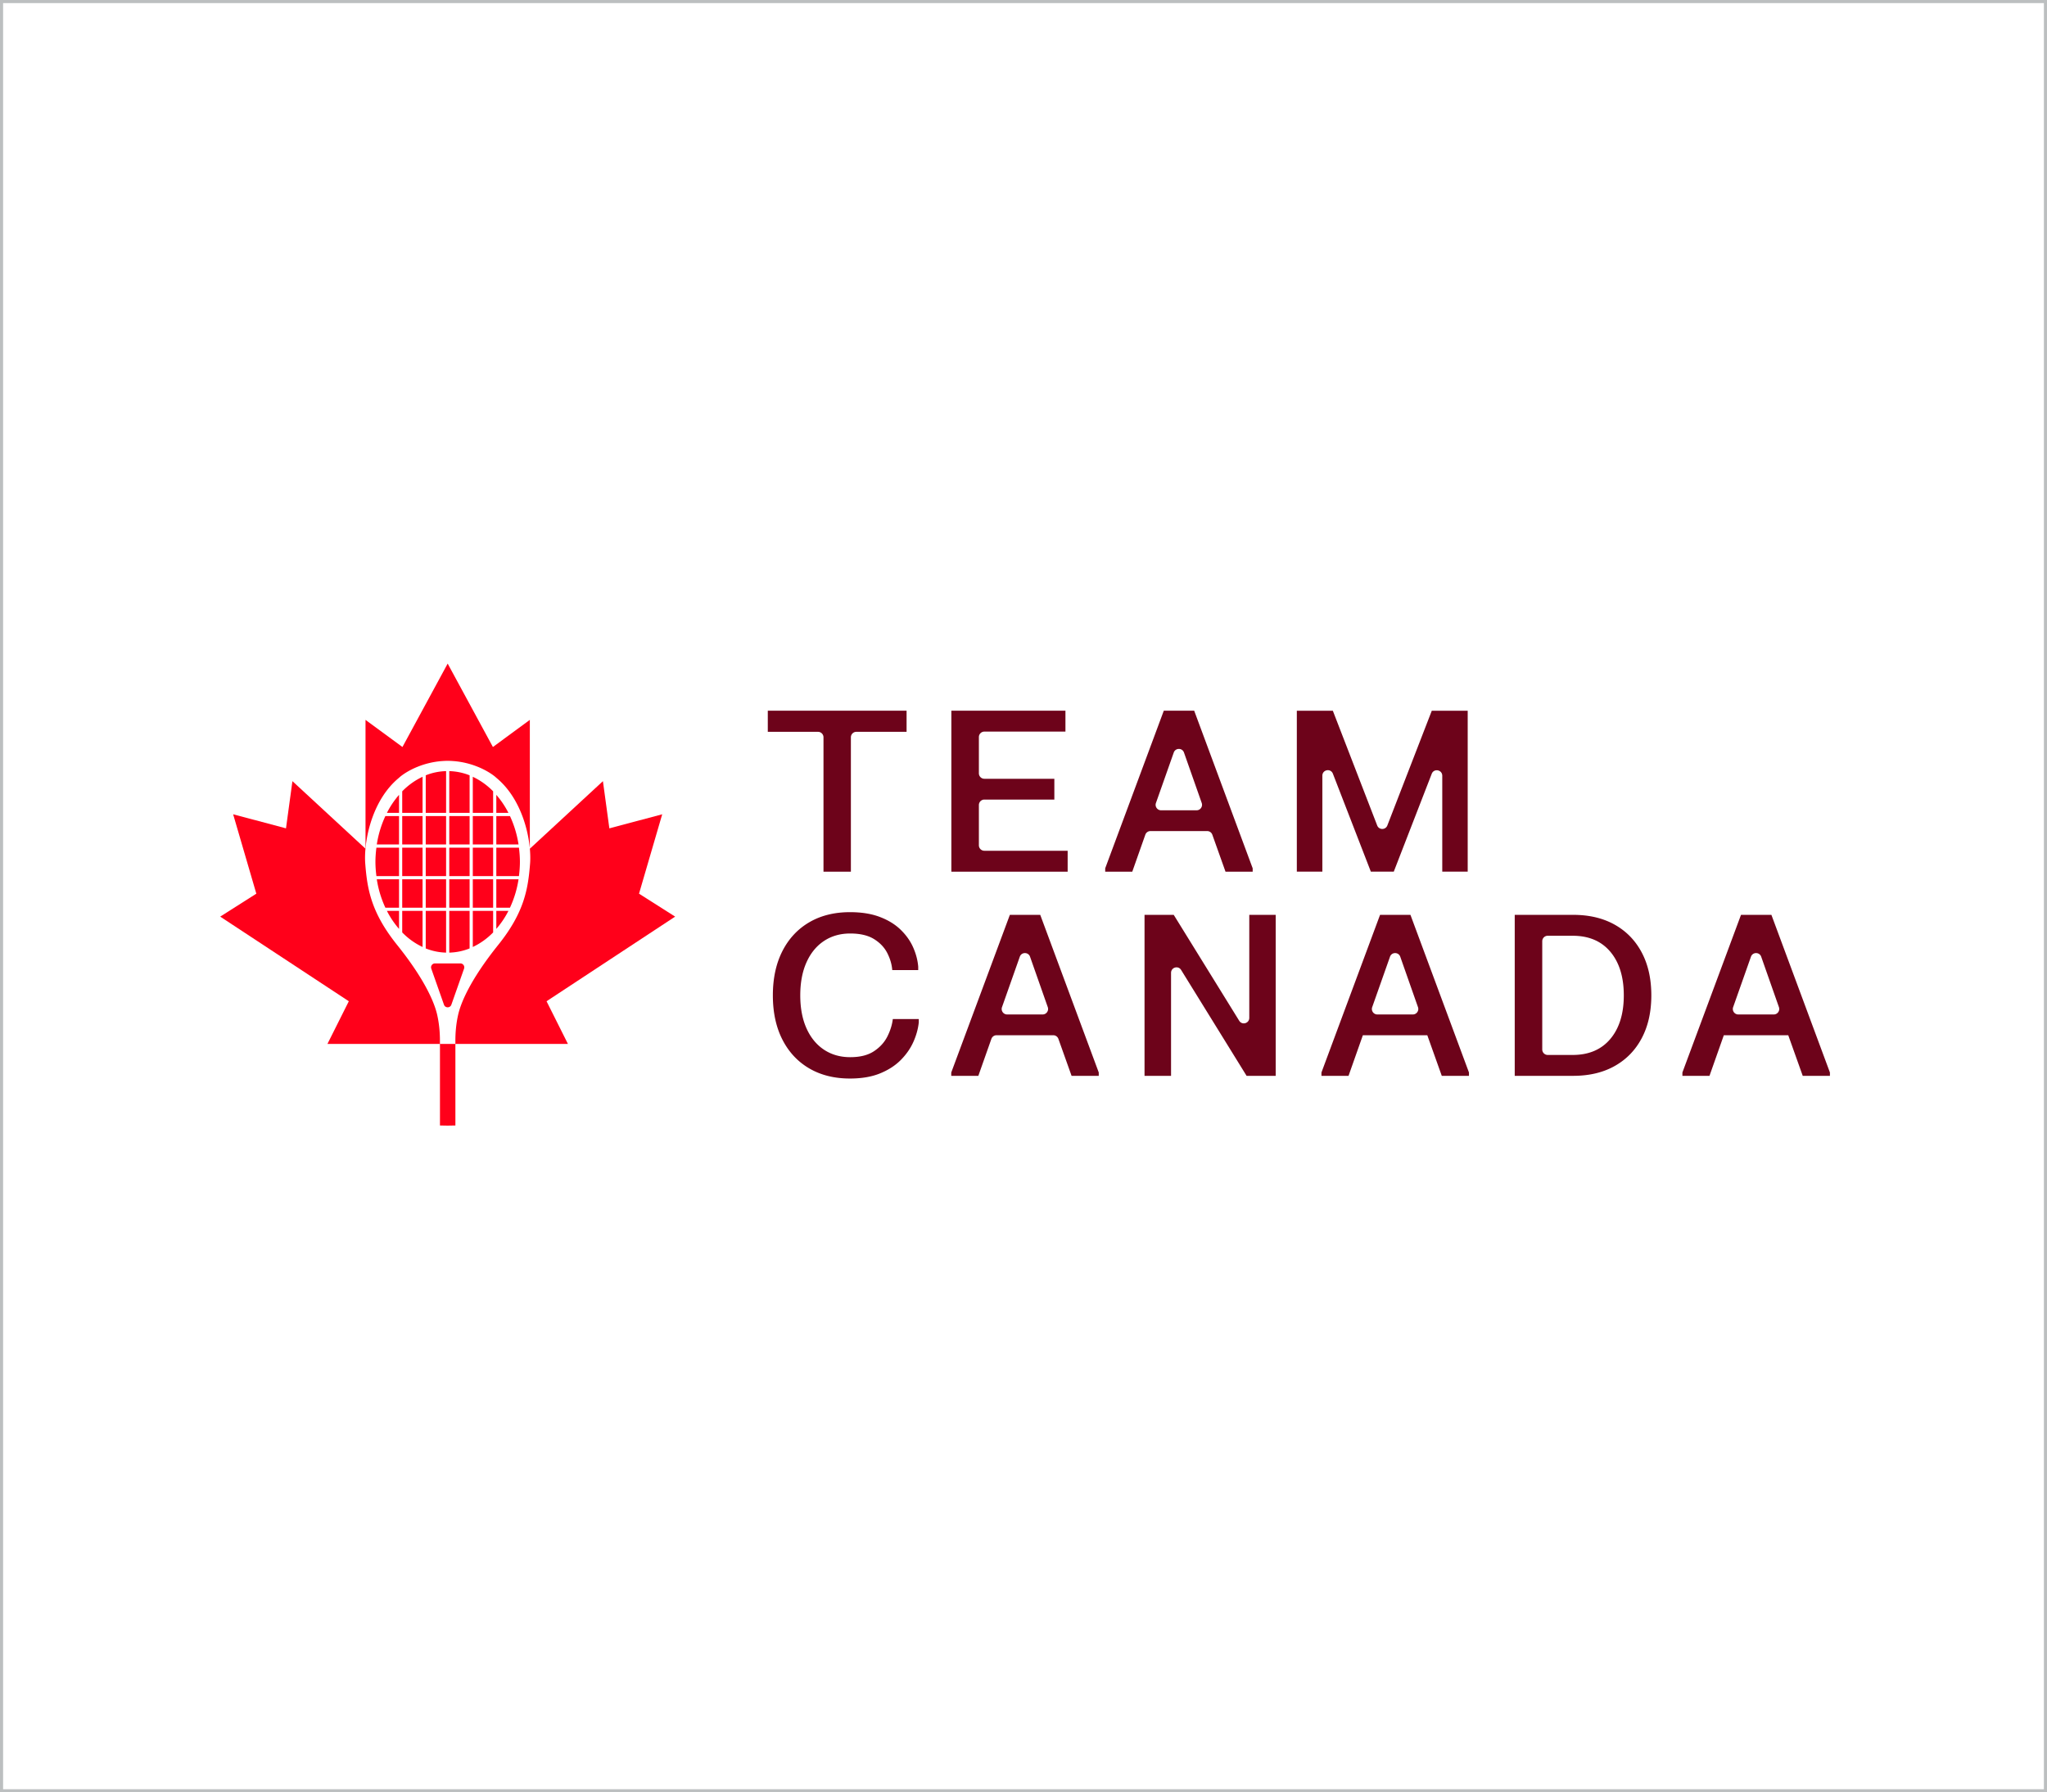
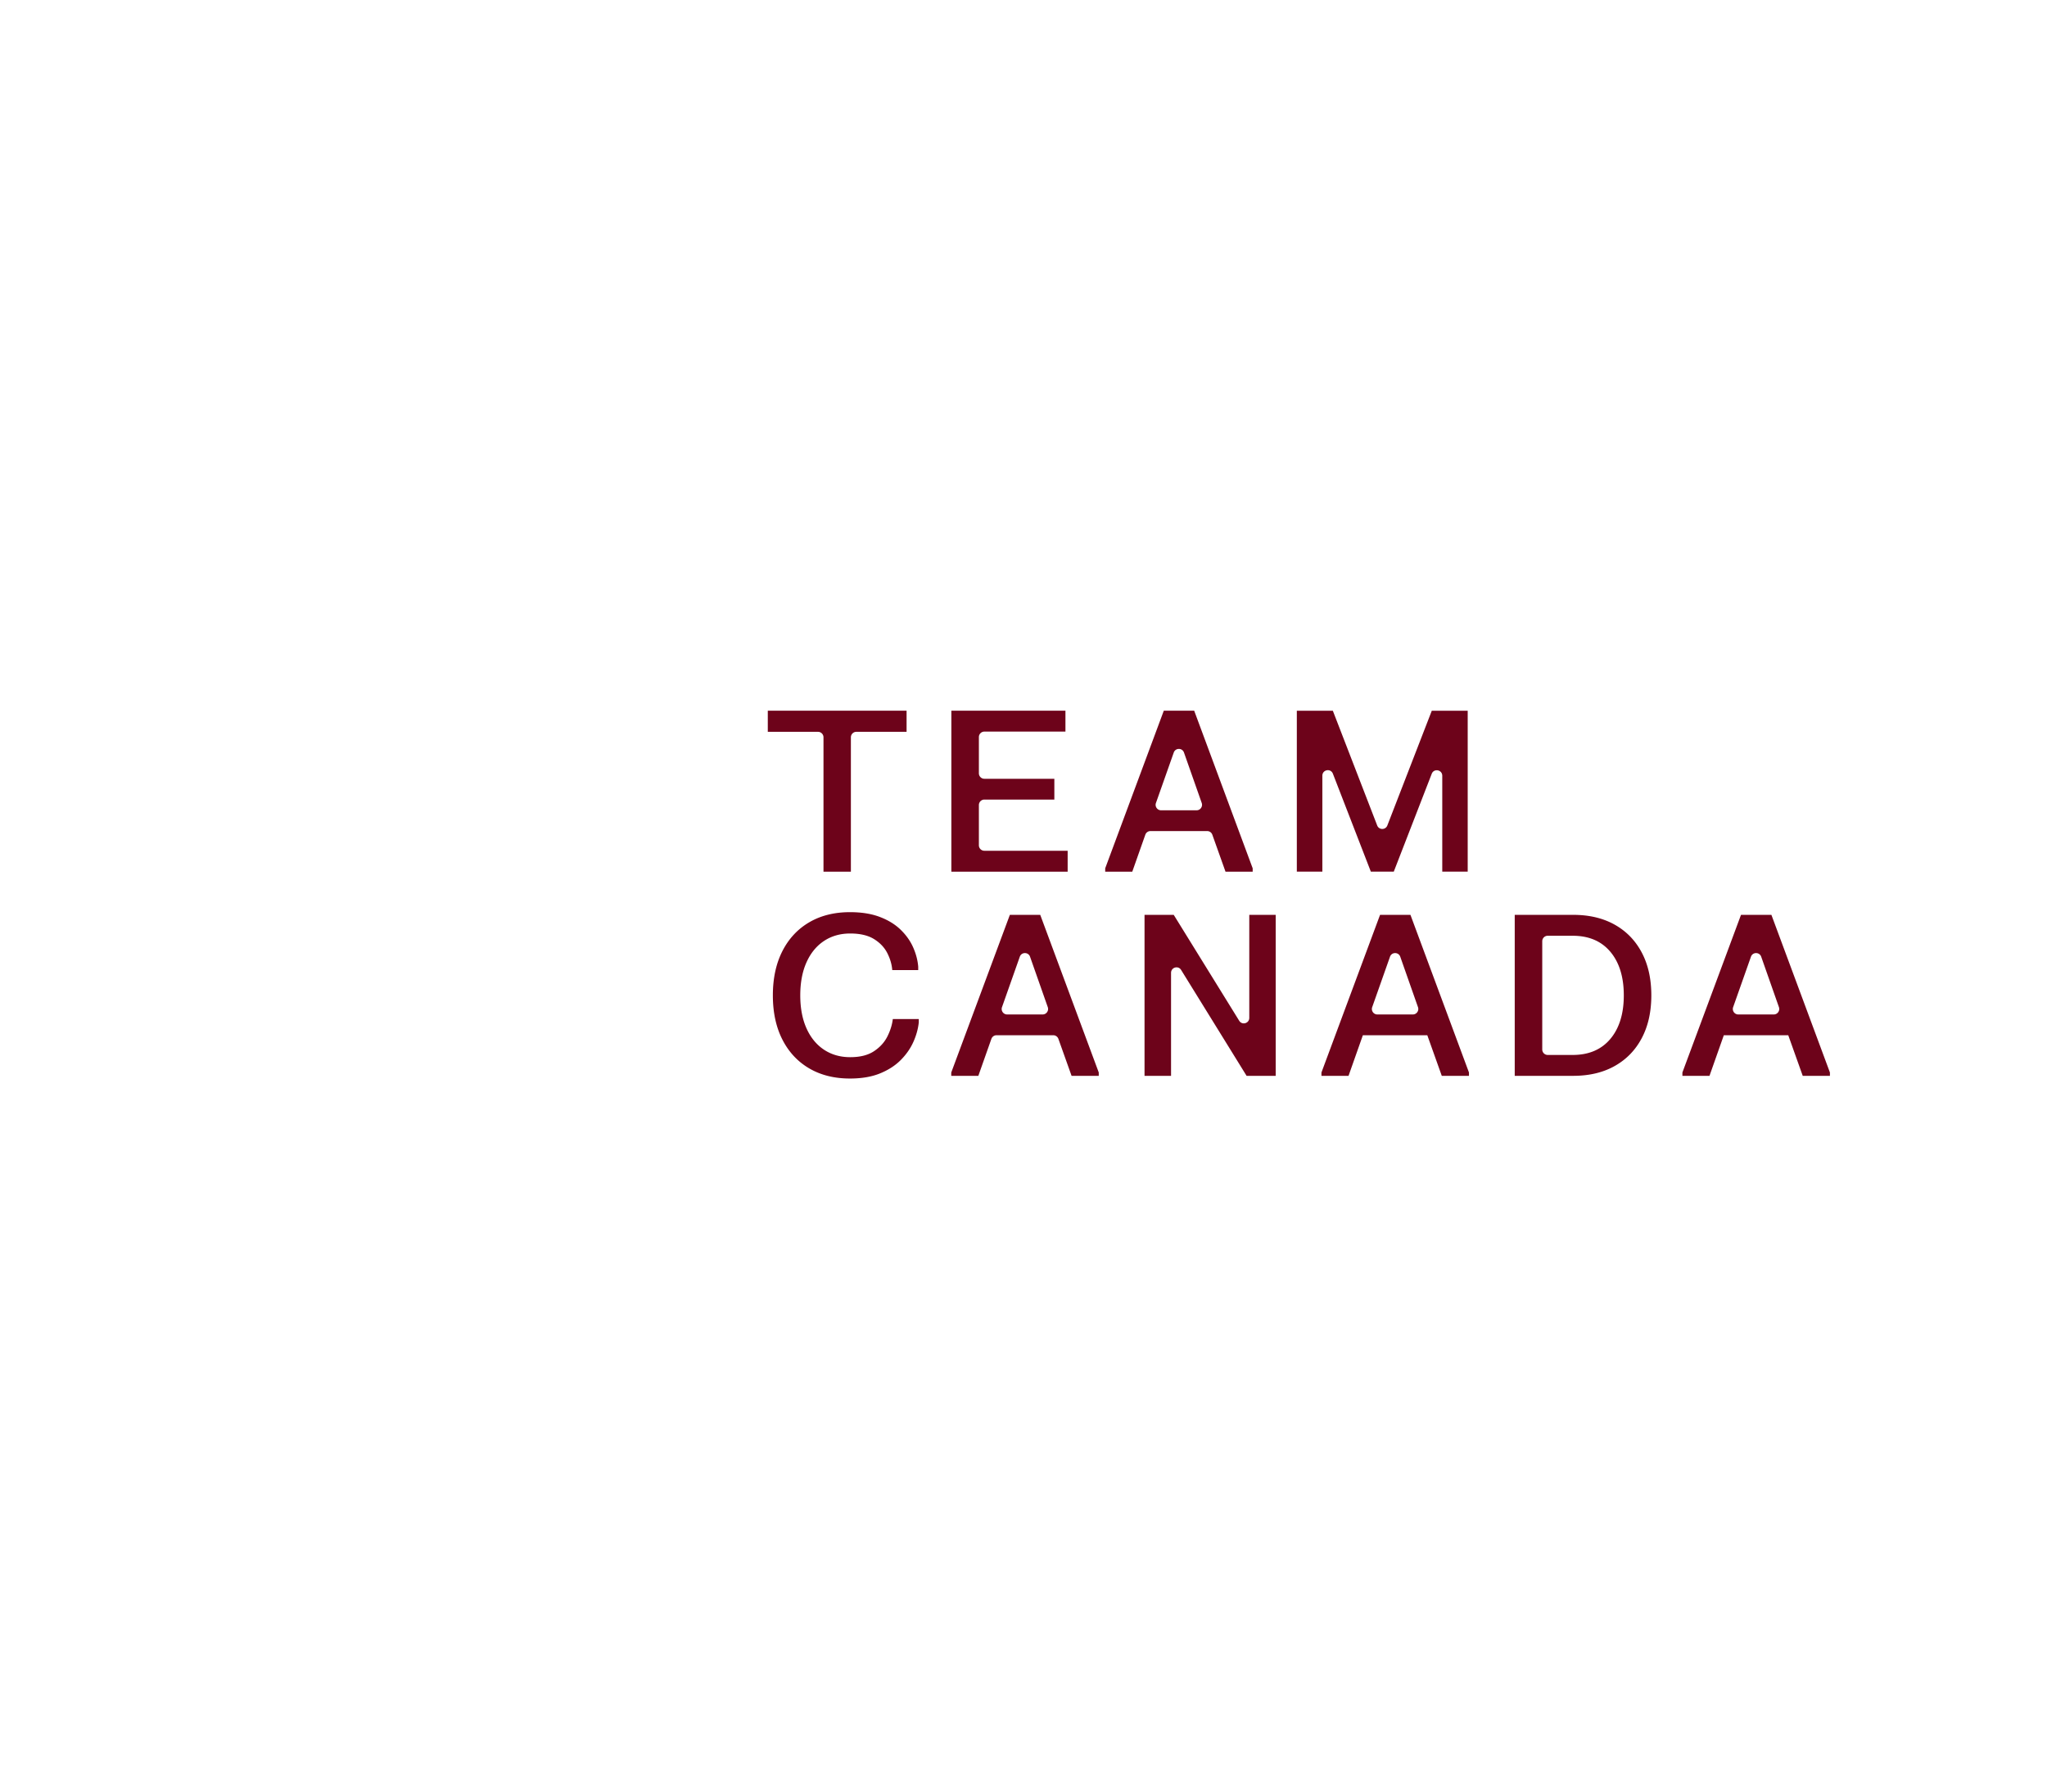
<svg xmlns="http://www.w3.org/2000/svg" width="660" height="578" fill="none">
  <path d="M0 0h660v578H0V0Z" fill="#fff" />
-   <path d="M.5.5h659v577H.5V.5Z" stroke="#21282C" stroke-opacity=".3" />
  <g clip-path="url(#a)">
-     <path d="m176.22 322.89 6.893 13.765h-77.541l6.893-13.765L71 295.598l11.647-7.399-7.476-25.605 17.039 4.539 2.075-15.219 23.566 21.788v-41.549l11.909 8.746 14.576-26.89.01-.009v.009l14.579 26.89 11.906-8.746v41.549l23.566-21.788 2.075 15.219 17.042-4.539-7.479 25.605 11.65 7.399-41.465 27.292Zm-29.39 13.765v26.299c-.836.028-1.675.046-2.52.046s-1.639-.009-2.456-.046v-26.299h4.976Z" fill="#FF001A" />
    <path d="M160.194 250.97c-.256-.218-.494-.449-.763-.658-2.728-2.131-7.445-4.391-13.017-4.859l-.143-.009a24.997 24.997 0 0 0-1.929-.083h-.012c-.653 0-1.294.034-1.928.083l-.144.009c-5.572.468-10.289 2.728-13.017 4.859-.265.209-.506.44-.763.658-8.211 6.879-10.908 19.008-10.774 26.195.009.495.03.965.067 1.405.641 8.1 1.852 15.659 10.234 26.112 9.508 11.852 12.197 19.22 12.95 22.556.904 3.977.894 7.455.894 8.759v.655h4.977v-.655c0-1.304-.009-4.782.894-8.759.754-3.336 3.442-10.707 12.95-22.556 8.382-10.453 9.591-18.012 10.234-26.112.037-.443.058-.913.068-1.405.134-7.187-2.567-19.313-10.775-26.195h-.003Zm7.436 26.973c0 1.562-.125 3.084-.311 4.582h-7.296v-9.161h7.296c.186 1.497.311 3.017.311 4.579Zm-46.582 0c0-1.562.125-3.085.311-4.579h7.296v9.161h-7.296c-.186-1.498-.311-3.02-.311-4.582Zm.44-5.612a33.867 33.867 0 0 1 2.764-9.161h4.406v9.161h-7.17Zm7.17 11.224v9.161h-4.406a33.878 33.878 0 0 1-2.764-9.161h7.17Zm16.194-1.03v-9.161h6.56v9.161h-6.56Zm6.56 1.03v9.161h-6.56v-9.161h6.56Zm-6.56-11.224v-9.161h6.56v9.161h-6.56Zm-1.022 11.224v9.161h-6.564v-9.161h6.564Zm-6.564-1.03v-9.161h6.564v9.161h-6.564Zm6.564-10.194h-6.564v-9.161h6.564v9.161Zm-14.149 10.194v-9.161h6.563v9.161h-6.563Zm6.563 1.03v9.161h-6.563v-9.161h6.563Zm-6.563-11.224v-9.161h6.563v9.161h-6.563Zm0-10.192v-6.95c1.949-1.989 4.165-3.567 6.563-4.689v11.636h-6.563v.003Zm0 31.61h6.563v11.637c-2.395-1.119-4.614-2.697-6.563-4.69v-6.947Zm7.585 0h6.564v13.461a19.062 19.062 0 0 1-6.564-1.354v-12.107Zm7.586 0h6.56v12.107a18.961 18.961 0 0 1-6.56 1.354v-13.461Zm7.586-11.224v-9.161h6.56v9.161h-6.56Zm6.56 1.03v9.161h-6.56v-9.161h6.56Zm-6.56-11.224v-9.161h6.56v9.161h-6.56Zm0-10.192v-11.636c2.395 1.119 4.61 2.697 6.56 4.686v6.95h-6.56Zm6.56 31.61v6.95c-1.95 1.99-4.165 3.568-6.56 4.687v-11.634h6.56v-.003Zm1.022-30.579h4.406a33.903 33.903 0 0 1 2.765 9.161h-7.171v-9.161Zm0 20.385h7.171a33.914 33.914 0 0 1-2.765 9.161h-4.406v-9.161Zm3.909-21.416h-3.909v-5.812a28.861 28.861 0 0 1 3.909 5.812Zm-12.517-12.11v12.11h-6.56v-13.463c2.282.065 4.485.523 6.56 1.353Zm-7.582-1.353v13.463h-6.564v-12.11a18.918 18.918 0 0 1 6.564-1.353Zm-15.172 7.651v5.812h-3.908a28.733 28.733 0 0 1 3.908-5.812Zm-3.908 37.422h3.908v5.809a28.807 28.807 0 0 1-3.908-5.809Zm24.871 18.63L145.532 324c-.396 1.126-1.989 1.126-2.386 0l-4.089-11.621a1.264 1.264 0 0 1 1.184-1.691h8.196c.87 0 1.474.867 1.184 1.691Zm10.399-12.821v-5.809h3.909a28.687 28.687 0 0 1-3.909 5.809Z" fill="#fff" />
    <path d="M473.22 229.207v51.882h-8.202v-30.915c0-1.956-2.688-2.467-3.393-.646l-12.239 31.561h-7.396l-12.236-31.586c-.708-1.823-3.393-1.313-3.393.643v30.943h-8.236v-51.882h11.613l14.299 36.992c.583 1.503 2.691 1.503 3.274 0l14.326-36.992h11.583Zm-180.917-.015v6.814H276.1c-.967 0-1.754.791-1.754 1.768v43.336h-8.834v-43.336c0-.977-.787-1.768-1.755-1.768h-16.202v-6.814h44.751-.003Zm51.22 0v6.74h-26.147c-.97 0-1.76.794-1.76 1.769v11.676c0 .975.787 1.768 1.76 1.768h22.571v6.707h-22.571c-.97 0-1.76.791-1.76 1.769v12.971c0 .978.787 1.768 1.76 1.768h26.861v6.747h-37.495v-51.915h36.781Zm-91.255 77.516c2.051-4.013 4.937-7.106 8.657-9.284 3.72-2.174 8.098-3.263 13.13-3.263 3.72 0 6.933.514 9.642 1.55 2.707 1.031 4.944 2.408 6.707 4.13 1.764 1.716 3.11 3.617 4.025 5.696.918 2.075 1.458 4.151 1.626 6.218v1.082h-8.373c-.14-1.83-.671-3.65-1.589-5.464-.922-1.818-2.347-3.325-4.278-4.527-1.932-1.199-4.495-1.805-7.69-1.805-3.195 0-6.042.805-8.461 2.417-2.42 1.608-4.3 3.905-5.636 6.888-1.337 2.98-2.005 6.526-2.005 10.637 0 4.112.668 7.658 2.005 10.635 1.336 2.982 3.216 5.277 5.636 6.888 2.419 1.608 5.242 2.417 8.461 2.417 3.219 0 5.731-.643 7.674-1.928 1.944-1.289 3.384-2.878 4.33-4.779.943-1.897 1.52-3.761 1.733-5.588h8.373v1.08c-.213 2.066-.793 4.161-1.733 6.276-.943 2.116-2.304 4.069-4.079 5.862-1.779 1.789-4.013 3.232-6.707 4.323-2.695 1.095-5.914 1.643-9.661 1.643-5.032 0-9.407-1.089-13.13-3.263-3.72-2.174-6.606-5.271-8.657-9.281-2.05-4.013-3.079-8.774-3.079-14.275 0-5.502 1.029-10.265 3.079-14.279m83.136-11.679H325.6l-18.891 50.827v1.082h8.73l4.205-11.916a1.753 1.753 0 0 1 1.651-1.178H339.6c.741 0 1.4.471 1.653 1.175l4.248 11.919h8.763v-1.082l-18.863-50.827h.003Zm-12.337 29.756 5.737-16.256c.552-1.571 2.758-1.571 3.308 0l5.715 16.256c.403 1.15-.446 2.361-1.657 2.361h-11.452c-1.211 0-2.06-1.208-1.654-2.361m61.976-95.596h-9.807l-18.891 50.827v1.082h8.73l4.205-11.916a1.752 1.752 0 0 1 1.65-1.178h18.305c.742 0 1.401.47 1.651 1.172l4.248 11.919h8.763v-1.082l-18.86-50.827.006.003Zm-12.337 29.755 5.737-16.255c.552-1.572 2.758-1.572 3.307 0l5.716 16.255c.402 1.154-.446 2.362-1.657 2.362h-11.452c-1.211 0-2.06-1.208-1.654-2.362m30.096 36.076v33.221c0 1.784-2.313 2.448-3.247.938l-21.112-34.156h-9.414v51.918h8.55v-33.215c0-1.78 2.313-2.448 3.247-.935l21.115 34.153h9.377v-51.918h-8.516v-.006Zm104.441 0c5.151 0 9.612 1.057 13.38 3.17 3.769 2.116 6.677 5.114 8.727 8.998 2.051 3.881 3.079 8.475 3.079 13.793 0 5.317-1.028 9.908-3.079 13.789-2.05 3.884-4.958 6.882-8.727 8.998-3.768 2.112-8.229 3.17-13.38 3.17h-18.854v-51.918h18.854Zm-9.981 43.406c0 .978.787 1.775 1.755 1.775h8.086c5.172 0 9.209-1.723 12.108-5.158 2.895-3.438 4.345-8.127 4.345-14.059 0-5.932-1.45-10.625-4.345-14.063-2.899-3.435-6.936-5.154-12.108-5.154h-8.086c-.968 0-1.755.79-1.755 1.768v34.891Zm-42.493-43.397h-9.804l-18.891 50.827v1.082h8.73l4.62-13.094h20.777l4.668 13.094h8.764v-1.082l-18.864-50.827Zm-12.336 29.756 5.739-16.256c.553-1.571 2.759-1.571 3.311 0l5.712 16.256c.403 1.15-.445 2.361-1.657 2.361h-11.451c-1.212 0-2.06-1.208-1.654-2.361Zm128.713-29.756h-9.804l-18.891 50.827v1.082h8.733l4.62-13.094h20.777l4.668 13.094h8.764v-1.082l-18.864-50.827h-.003Zm-12.336 29.756 5.739-16.256c.553-1.571 2.759-1.571 3.311 0l5.712 16.256c.403 1.15-.445 2.361-1.657 2.361h-11.451c-1.212 0-2.06-1.208-1.654-2.361Z" fill="#6D031A" />
  </g>
  <defs>
    <clipPath id="a">
      <path fill="#fff" transform="translate(71 214)" d="M0 0h519v149H0z" />
    </clipPath>
  </defs>
</svg>